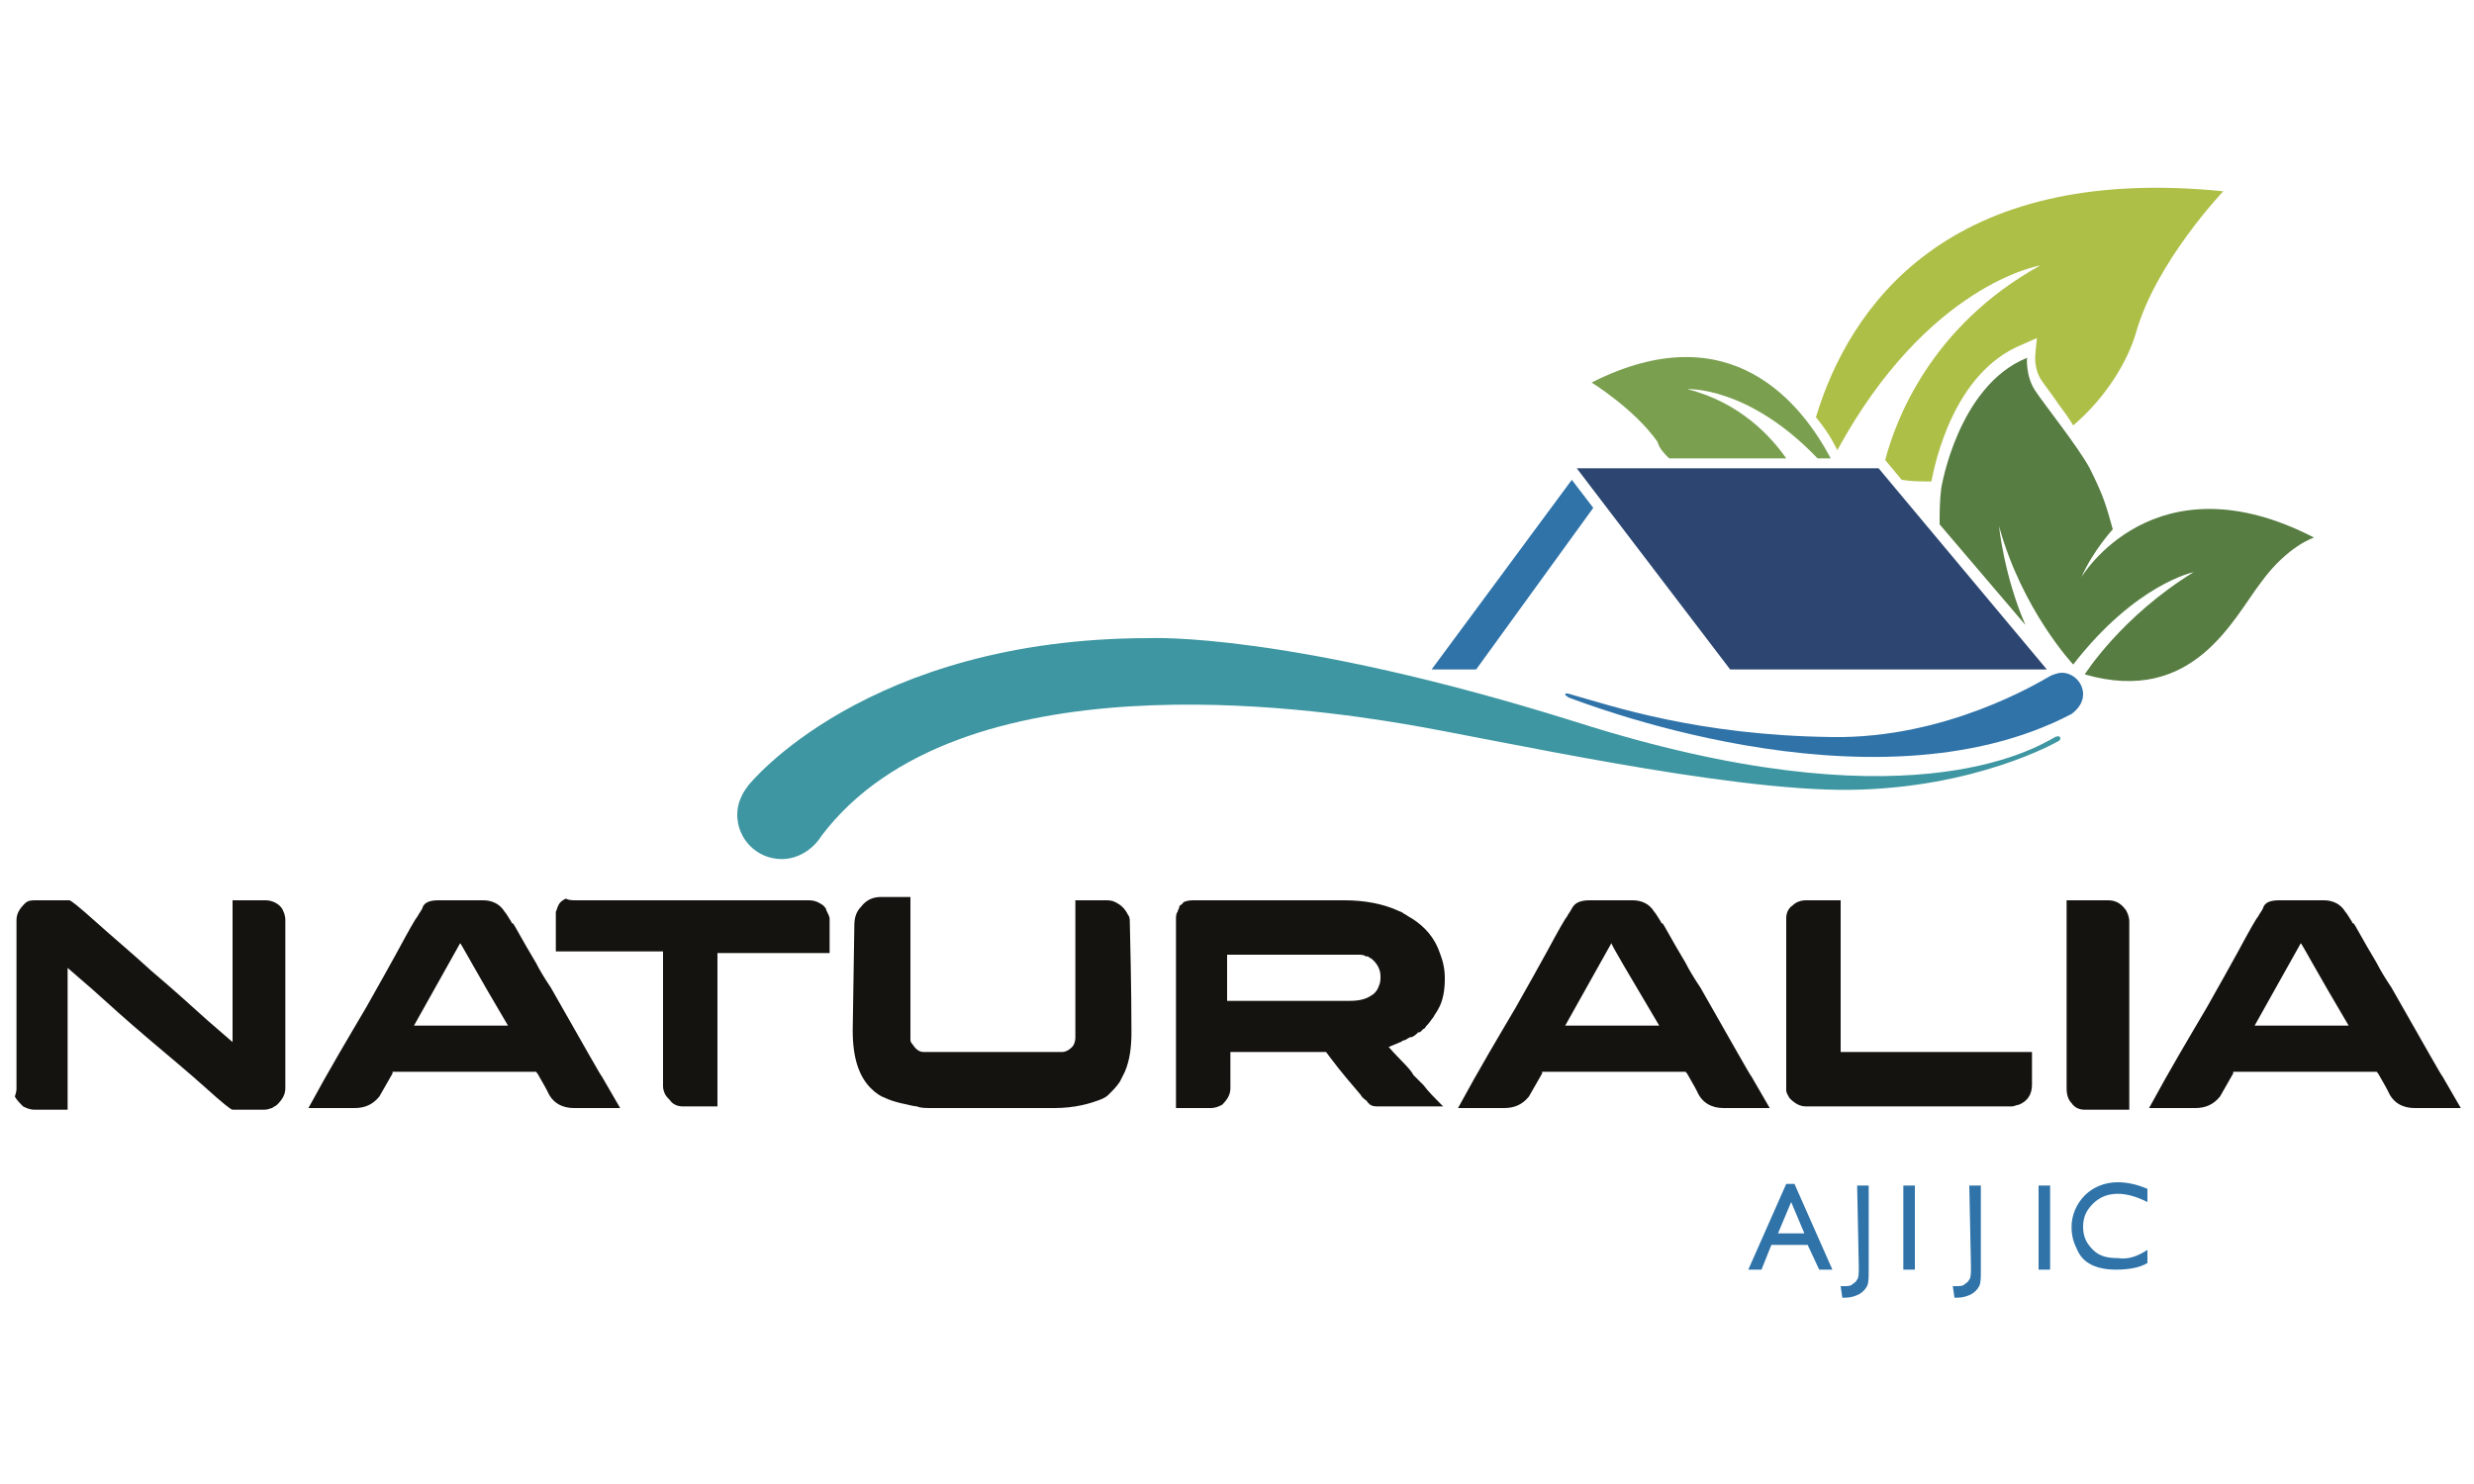
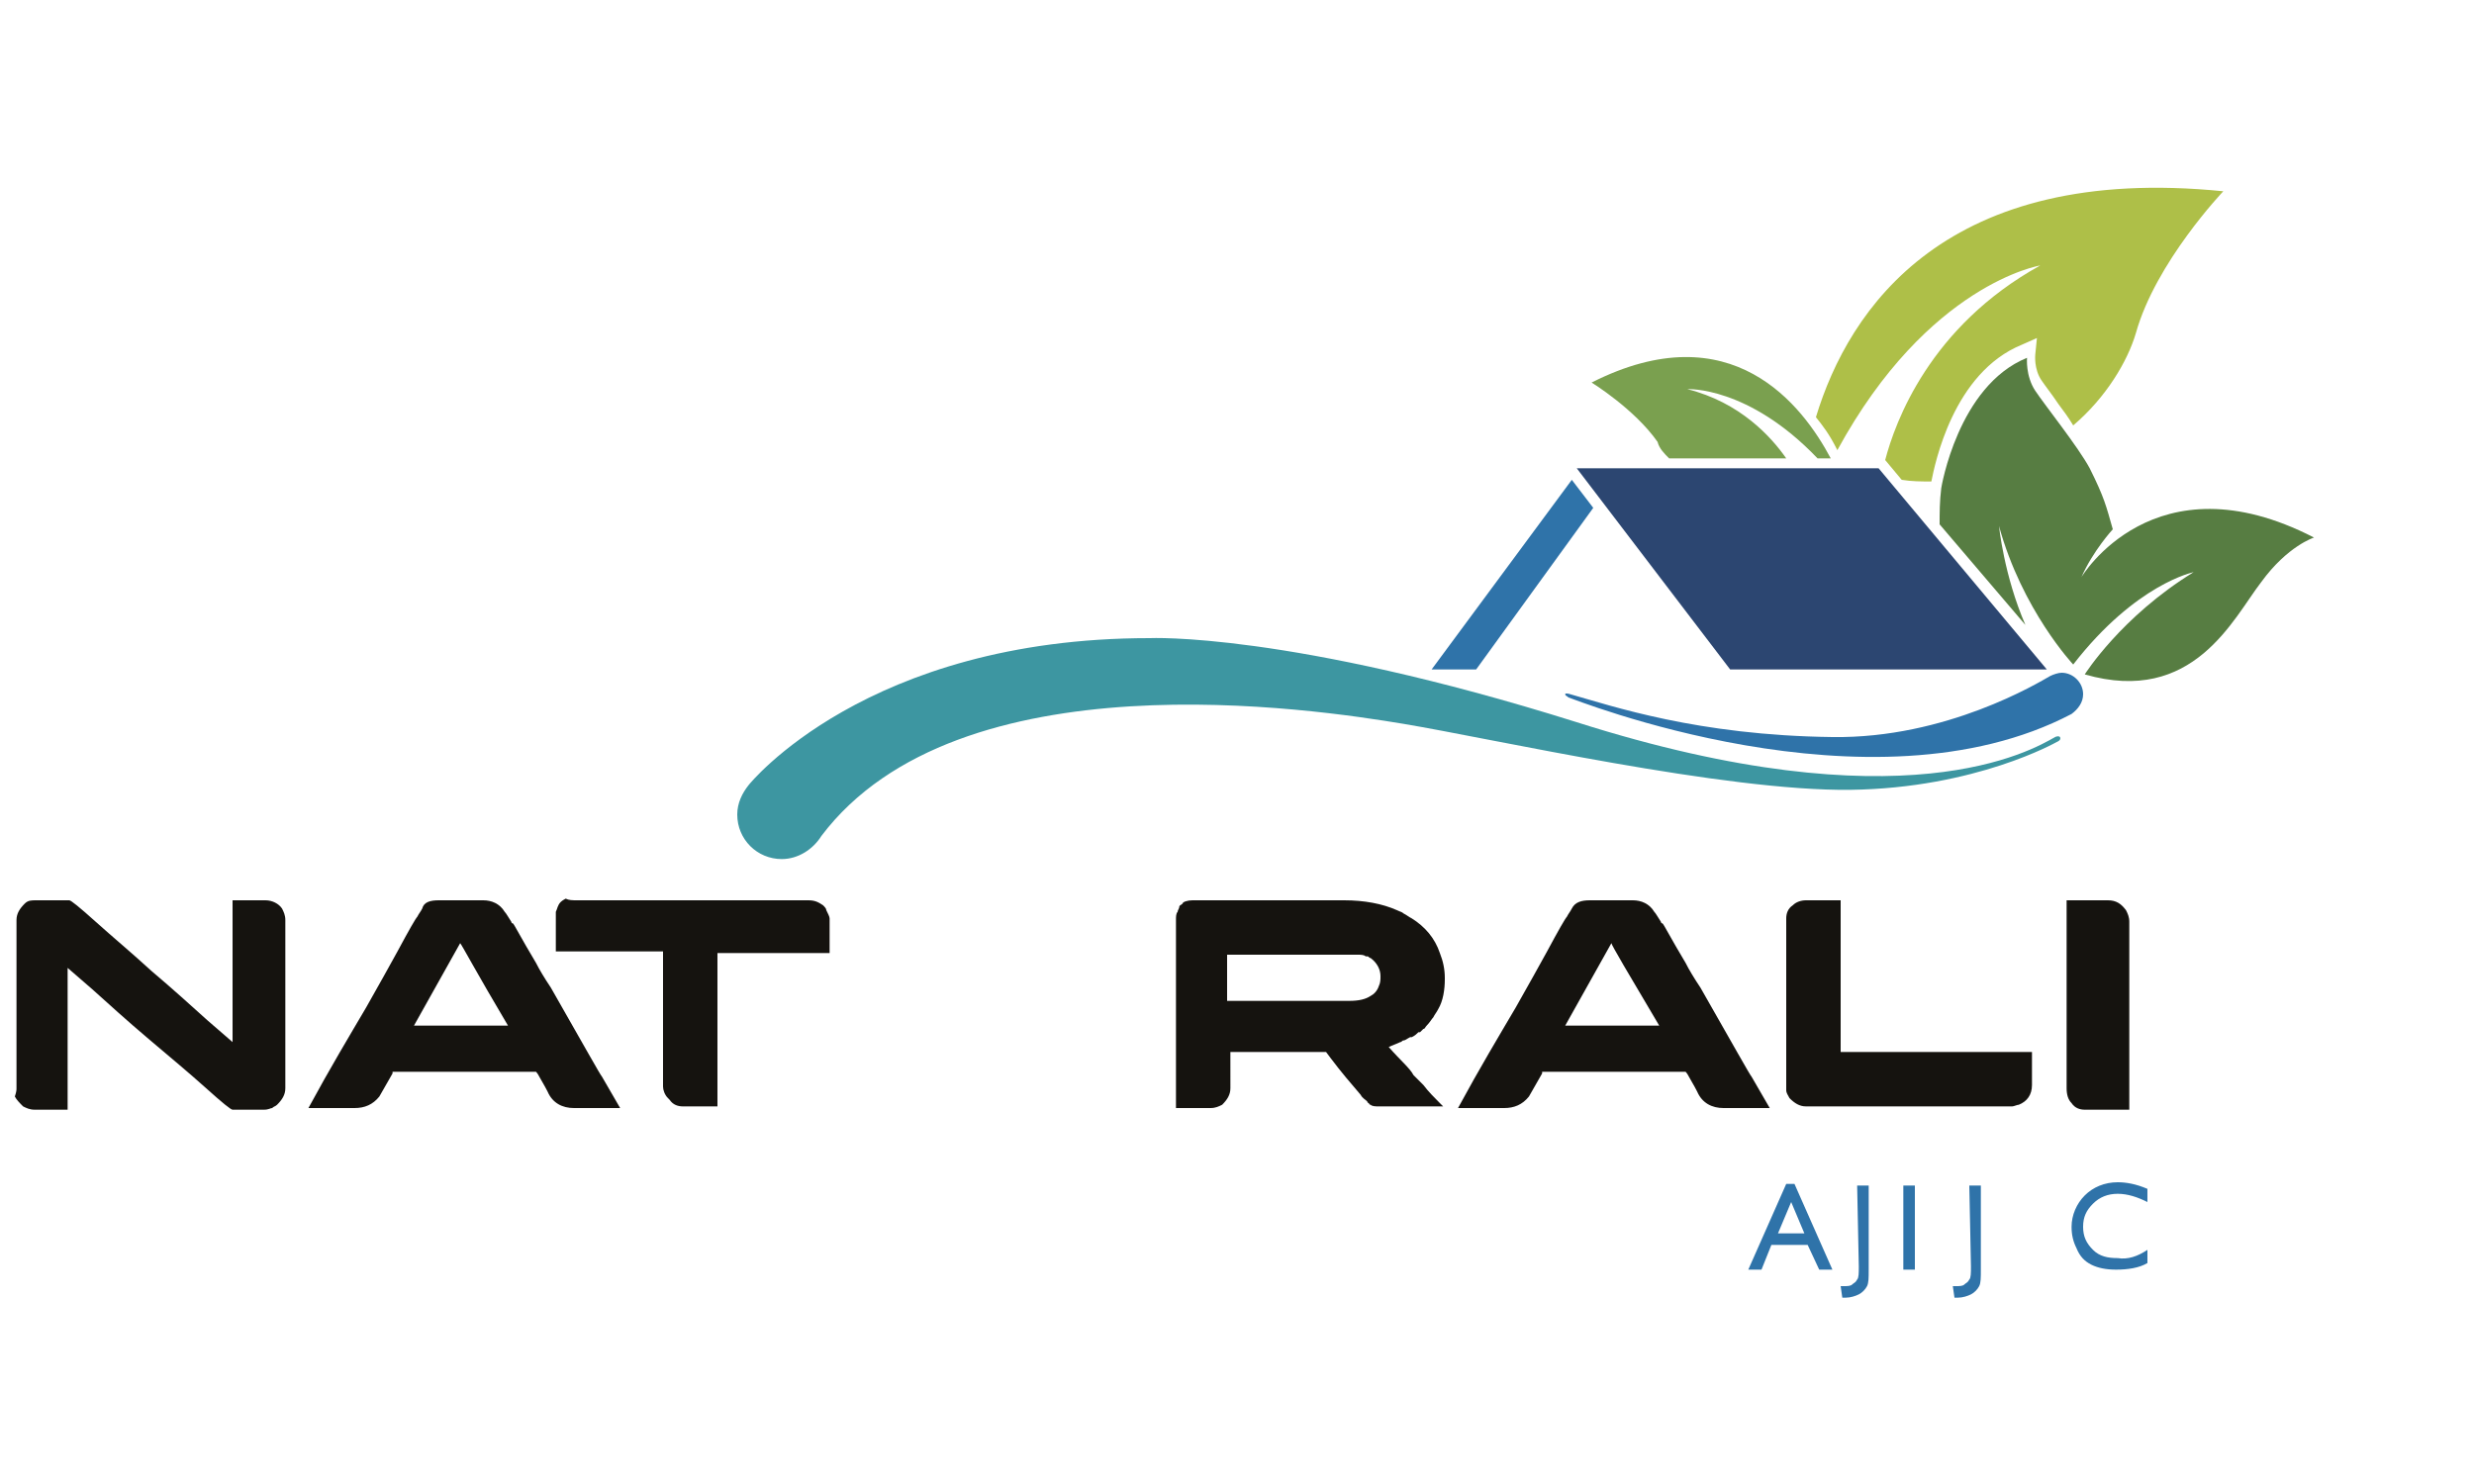
<svg xmlns="http://www.w3.org/2000/svg" version="1.1" id="Capa_1" x="0px" y="0px" width="150px" height="90px" viewBox="0 0 150 90" style="enable-background:new 0 0 150 90;" xml:space="preserve">
  <g>
    <g>
      <g>
        <path style="fill:#15130F;" d="M2.2,54.6h2c0.1,0,0.6,0.4,1.6,1.3s2.2,1.9,3.4,3c1.3,1.1,2.4,2.1,3.4,3l1.5,1.3v-8.6h2     c0.4,0,0.8,0.2,1,0.5c0.1,0.2,0.2,0.4,0.2,0.7V66c0,0.4-0.2,0.7-0.5,1c-0.1,0.1-0.2,0.1-0.3,0.2c-0.1,0-0.2,0.1-0.5,0.1h-1.9     c-0.1,0-0.6-0.4-1.6-1.3s-2.2-1.9-3.5-3s-2.4-2.1-3.4-3l-1.5-1.3v8.6h-2c-0.3,0-0.5-0.1-0.7-0.2c-0.2-0.2-0.4-0.4-0.5-0.6     C1,66.2,1,66.1,1,66V55.8c0-0.4,0.2-0.7,0.5-1C1.7,54.6,1.9,54.6,2.2,54.6z" />
        <path style="fill:#15130F;" d="M26.6,54.6h2.7c0.5,0,1,0.2,1.3,0.7c0.1,0.1,0.2,0.3,0.4,0.6c0,0,0,0.1,0.1,0.1     c0.1,0.1,0.5,0.9,1.4,2.4c0.2,0.4,0.5,0.9,0.9,1.5c2,3.5,3,5.3,3.1,5.4l1.1,1.9h-2.8c-0.7,0-1.3-0.3-1.6-1     c-0.2-0.4-0.4-0.7-0.5-0.9c-0.1-0.2-0.2-0.3-0.2-0.3h-8.7l0,0c0,0,0,0,0,0.1L23,66.5c-0.4,0.5-0.9,0.7-1.5,0.7h-2.8l0,0l0,0     c1.3-2.4,2.5-4.4,3.5-6.1c0.8-1.4,1.4-2.5,1.9-3.4c0.7-1.3,1.1-2,1.2-2.1c0.1-0.2,0.2-0.3,0.3-0.5C25.7,54.7,26.1,54.6,26.6,54.6     z M27.9,57.2l-2.8,5h5.7C28.9,59,28,57.3,27.9,57.2z" />
        <path style="fill:#15130F;" d="M35,54.6h14c0.4,0,0.6,0.1,0.9,0.3c0.1,0.1,0.2,0.2,0.2,0.3c0.1,0.2,0.2,0.4,0.2,0.5v2.1h-6.8v9.3     h-2.1c-0.3,0-0.6-0.1-0.8-0.4l0,0c0,0,0,0-0.1-0.1c-0.2-0.2-0.3-0.5-0.3-0.7v-8.2h-6.5V56c0-0.4,0-0.6,0-0.7     c0.1-0.2,0.1-0.4,0.3-0.6c0.1-0.1,0.3-0.2,0.3-0.2C34.5,54.6,34.7,54.6,35,54.6z" />
-         <path style="fill:#15130F;" d="M56.6,67.2c-0.5,0-0.8,0-1-0.1c-0.2,0-0.5-0.1-1-0.2c-0.4-0.1-0.7-0.2-0.9-0.3     c-0.3-0.1-0.6-0.3-0.9-0.6c-0.7-0.7-1.1-1.8-1.1-3.5l0.1-6.4c0-0.4,0.1-0.8,0.4-1.1c0.3-0.4,0.7-0.6,1.2-0.6h1.8V63     c0,0.1,0,0.2,0.1,0.3c0.2,0.3,0.4,0.5,0.7,0.5h8.4c0.2,0,0.4-0.1,0.6-0.3c0.1-0.1,0.2-0.3,0.2-0.6v-8.3l0,0l0,0H67     c0.2,0,0.4,0,0.6,0.1c0.4,0.2,0.6,0.4,0.8,0.8c0.1,0.1,0.1,0.3,0.1,0.4c0.1,4,0.1,6.2,0.1,6.7c0,0.9-0.1,1.7-0.4,2.4     c-0.1,0.2-0.2,0.4-0.3,0.6c-0.2,0.3-0.4,0.5-0.7,0.8c-0.2,0.2-0.5,0.3-0.8,0.4s-0.6,0.2-1.2,0.3c-0.6,0.1-1.1,0.1-1.5,0.1     C63.7,67.2,56.6,67.2,56.6,67.2z" />
        <path style="fill:#15130F;" d="M72.3,54.6h9.2c1.2,0,2.3,0.2,3.2,0.6c0.2,0.1,0.3,0.1,0.4,0.2c0.2,0.1,0.3,0.2,0.5,0.3     c0.8,0.5,1.4,1.2,1.7,2.1c0.2,0.5,0.3,1,0.3,1.5v0.1c0,0.6-0.1,1.3-0.4,1.8c-0.1,0.2-0.2,0.3-0.3,0.5c-0.1,0.1-0.2,0.3-0.4,0.5     c-0.1,0.1-0.1,0.2-0.2,0.2l-0.1,0.1l-0.1,0.1l-0.1,0c-0.1,0.1-0.2,0.2-0.4,0.3c0,0,0,0-0.1,0c-0.2,0.1-0.3,0.2-0.4,0.2     s-0.1,0.1-0.2,0.1c-0.2,0.1-0.5,0.2-0.7,0.3c0.7,0.8,1.3,1.3,1.5,1.7c0.2,0.2,0.4,0.4,0.6,0.6c0.3,0.4,0.7,0.8,1,1.1     c0.1,0.1,0.2,0.2,0.2,0.2h-3.9c-0.2,0-0.4,0-0.5-0.1c0,0-0.1,0-0.1-0.1c0,0-0.1,0-0.1-0.1c-0.1-0.1-0.3-0.2-0.4-0.4     c-0.6-0.7-1.2-1.4-1.8-2.2l-0.3-0.4h-0.1c-0.4,0-1.5,0-3.4,0h-2.3V66c0,0.4-0.2,0.7-0.5,1c-0.2,0.1-0.4,0.2-0.7,0.2h-2.1V55.8     c0-0.2,0-0.4,0.1-0.5c0-0.1,0.1-0.2,0.1-0.3s0.1-0.1,0.2-0.2C71.7,54.7,72,54.6,72.3,54.6z M74.4,57.8v2.9h7.4     c0.6,0,1-0.1,1.3-0.3c0.2-0.1,0.4-0.3,0.5-0.6c0.1-0.2,0.1-0.4,0.1-0.6c0-0.4-0.2-0.8-0.6-1.1C83,58.1,83,58,82.9,58     c0,0,0,0-0.1,0c-0.1-0.1-0.3-0.1-0.5-0.1c-0.1,0-0.2,0-0.3,0h-7.6V57.8z" />
        <path style="fill:#15130F;" d="M96.4,54.6H99c0.5,0,1,0.2,1.3,0.7c0.1,0.1,0.2,0.3,0.4,0.6c0,0,0,0.1,0.1,0.1     c0.1,0.1,0.5,0.9,1.4,2.4c0.2,0.4,0.5,0.9,0.9,1.5c2,3.5,3,5.3,3.1,5.4l1.1,1.9h-2.8c-0.7,0-1.3-0.3-1.6-1     c-0.2-0.4-0.4-0.7-0.5-0.9c-0.1-0.2-0.2-0.3-0.2-0.3h-8.7l0,0c0,0,0,0,0,0.1l-0.8,1.4c-0.4,0.5-0.9,0.7-1.5,0.7h-2.8l0,0l0,0     c1.3-2.4,2.5-4.4,3.5-6.1c0.8-1.4,1.4-2.5,1.9-3.4c0.7-1.3,1.1-2,1.2-2.1c0.1-0.2,0.2-0.3,0.3-0.5C95.5,54.7,95.9,54.6,96.4,54.6     z M97.7,57.2l-2.8,5h5.7C98.7,59,97.7,57.3,97.7,57.2z" />
        <path style="fill:#15130F;" d="M109.5,54.6h2.1v0.1l0,0v8.7l0,0l0,0l0,0l0,0v0.4h11.6v2c0,0.6-0.3,1-0.8,1.2     c-0.1,0-0.3,0.1-0.4,0.1h-12.5c-0.4,0-0.7-0.2-1-0.5c-0.1-0.2-0.2-0.3-0.2-0.5V66V55.7c0-0.3,0.1-0.6,0.4-0.8     C108.9,54.7,109.2,54.6,109.5,54.6z" />
        <path style="fill:#15130F;" d="M125.1,54.6h2.7c0.5,0,0.8,0.2,1.1,0.6c0.1,0.2,0.2,0.4,0.2,0.7v11.4h-2.7c-0.3,0-0.6-0.1-0.8-0.4     c-0.2-0.2-0.3-0.5-0.3-0.9V54.6H125.1z" />
-         <path style="fill:#15130F;" d="M138.2,54.6h2.7c0.5,0,1,0.2,1.3,0.7c0.1,0.1,0.2,0.3,0.4,0.6c0,0,0,0.1,0.1,0.1     c0.1,0.1,0.5,0.9,1.4,2.4c0.2,0.4,0.5,0.9,0.9,1.5c2,3.5,3,5.3,3.1,5.4l1.1,1.9h-2.8c-0.7,0-1.3-0.3-1.6-1     c-0.2-0.4-0.4-0.7-0.5-0.9c-0.1-0.2-0.2-0.3-0.2-0.3h-8.7l0,0c0,0,0,0,0,0.1l-0.8,1.4c-0.4,0.5-0.9,0.7-1.5,0.7h-2.8l0,0l0,0     c1.3-2.4,2.5-4.4,3.5-6.1c0.8-1.4,1.4-2.5,1.9-3.4c0.7-1.3,1.1-2,1.2-2.1c0.1-0.2,0.2-0.3,0.3-0.5     C137.3,54.7,137.7,54.6,138.2,54.6z M139.5,57.2l-2.8,5h5.7C140.5,59,139.6,57.3,139.5,57.2z" />
      </g>
    </g>
    <g>
      <path style="fill:#2F73A9;" d="M130.2,75.8v0.8c-0.5,0.3-1.2,0.4-1.9,0.4c-0.6,0-1.1-0.1-1.5-0.3c-0.4-0.2-0.7-0.5-0.9-1    c-0.2-0.4-0.3-0.8-0.3-1.3c0-0.7,0.3-1.4,0.8-1.9s1.2-0.8,2-0.8c0.5,0,1.1,0.1,1.8,0.4v0.8c-0.6-0.3-1.2-0.5-1.8-0.5    c-0.6,0-1.1,0.2-1.5,0.6s-0.6,0.8-0.6,1.4s0.2,1,0.6,1.4c0.4,0.4,0.9,0.5,1.5,0.5C129,76.4,129.6,76.2,130.2,75.8z" />
      <path style="fill:#2F73A9;" d="M108.3,71.8h0.5l2.3,5.2h-0.8l-0.7-1.5h-2.2l-0.6,1.5H106L108.3,71.8z M109.4,74.8l-0.8-1.9    l-0.8,1.9H109.4z" />
      <path style="fill:#2F73A9;" d="M112.6,71.9h0.7V77c0,0.5,0,0.8-0.1,1s-0.3,0.4-0.5,0.5s-0.5,0.2-0.8,0.2c0,0-0.1,0-0.2,0l-0.1-0.7    h0.2c0.2,0,0.4,0,0.5-0.1s0.2-0.1,0.3-0.3c0.1-0.1,0.1-0.4,0.1-0.8L112.6,71.9L112.6,71.9z" />
      <path style="fill:#2F73A9;" d="M119.4,71.9h0.7V77c0,0.5,0,0.8-0.1,1s-0.3,0.4-0.5,0.5s-0.5,0.2-0.8,0.2c0,0-0.1,0-0.2,0l-0.1-0.7    h0.2c0.2,0,0.4,0,0.5-0.1s0.2-0.1,0.3-0.3c0.1-0.1,0.1-0.4,0.1-0.8L119.4,71.9L119.4,71.9z" />
      <path style="fill:#2F73A9;" d="M115.4,71.9h0.7V77h-0.7V71.9z" />
-       <path style="fill:#2F73A9;" d="M123.6,71.9h0.7V77h-0.7V71.9z" />
    </g>
    <path style="fill:#3D96A1;" d="M124.9,44.7c-0.1-0.1-0.3,0-0.3,0c-1.4,0.8-9.2,5.4-29-0.9c-17.5-5.5-25.9-5.1-25.9-5.1   c-17.2,0-24.3,8.9-24.3,8.9c-0.4,0.5-0.7,1.1-0.7,1.8c0,1.5,1.2,2.7,2.7,2.7c1,0,1.9-0.6,2.4-1.4l0,0c8.3-11,29.9-7.7,35.3-6.8   s19.5,4.1,27.1,4s12.5-2.9,12.5-2.9S125,44.9,124.9,44.7z" />
    <path style="fill:#2F73A9;" d="M126.3,42.1c0-0.7-0.6-1.3-1.3-1.3c-0.2,0-0.5,0.1-0.7,0.2l0,0l0,0l0,0c-0.7,0.4-6.3,3.8-13.2,3.7   c-8.2-0.1-13.4-1.9-15.9-2.6c0,0-0.3-0.1-0.3,0s0.1,0.1,0.2,0.2c0.1,0,18.3,7.4,30.5,1l0,0C126,43,126.3,42.6,126.3,42.1z" />
    <polygon style="fill:#2C4671;" points="124.1,40.6 104.9,40.6 95.6,28.4 113.9,28.4  " />
    <polygon style="fill:#2F73A9;" points="96.6,30.8 95.3,29.1 86.8,40.6 89.5,40.6  " />
    <path style="fill:#7AA04F;" d="M101.2,27.8h7.1c-0.9-1.3-2.8-3.4-6-4.2c0,0,3.7-0.2,7.9,4.2h0.8c-1.7-3.2-6-8.9-14.5-4.6   c0,0,2.6,1.6,4,3.6C100.6,27.2,100.9,27.5,101.2,27.8z" />
    <path style="fill:#577D42;" d="M126.2,35c0.7-1.6,1.9-2.9,1.9-2.9c-0.4-1.4-0.5-1.9-1.4-3.7c-0.7-1.3-2.7-3.8-3.3-4.7   c-0.6-0.9-0.5-2-0.5-2c-4.2,1.7-5.2,7.9-5.2,7.9c-0.1,0.8-0.1,1.5-0.1,2.2l5.2,6.1c-1.3-3-1.6-6-1.6-6c1.4,5.1,4.5,8.4,4.5,8.4   c3.8-4.9,7.3-5.6,7.3-5.6c-4.4,2.7-6.6,6.2-6.6,6.2c6.6,1.9,9-3.4,10.7-5.6c1.6-2.2,3.2-2.7,3.2-2.7C130.6,27.6,126.2,35,126.2,35z   " />
    <path style="fill:#AEBF48;" d="M110.1,25.3c0.4,0.5,0.8,1,1.3,2c5.5-10.1,12.3-11.2,12.3-11.2c-6.7,3.7-8.8,9.5-9.4,11.8l1,1.2   c0.6,0.1,1.2,0.1,1.8,0.1c0.2-1,1.3-6.6,5.5-8.3l0.9-0.4l-0.1,1c0,0-0.1,0.9,0.4,1.6c0.2,0.3,0.6,0.8,1,1.4   c0.3,0.4,0.6,0.8,0.9,1.3c2-1.7,3.3-3.9,3.8-5.6c1.2-4.3,5.3-8.6,5.3-8.6C118,9.9,112.1,18.7,110.1,25.3z" />
  </g>
</svg>